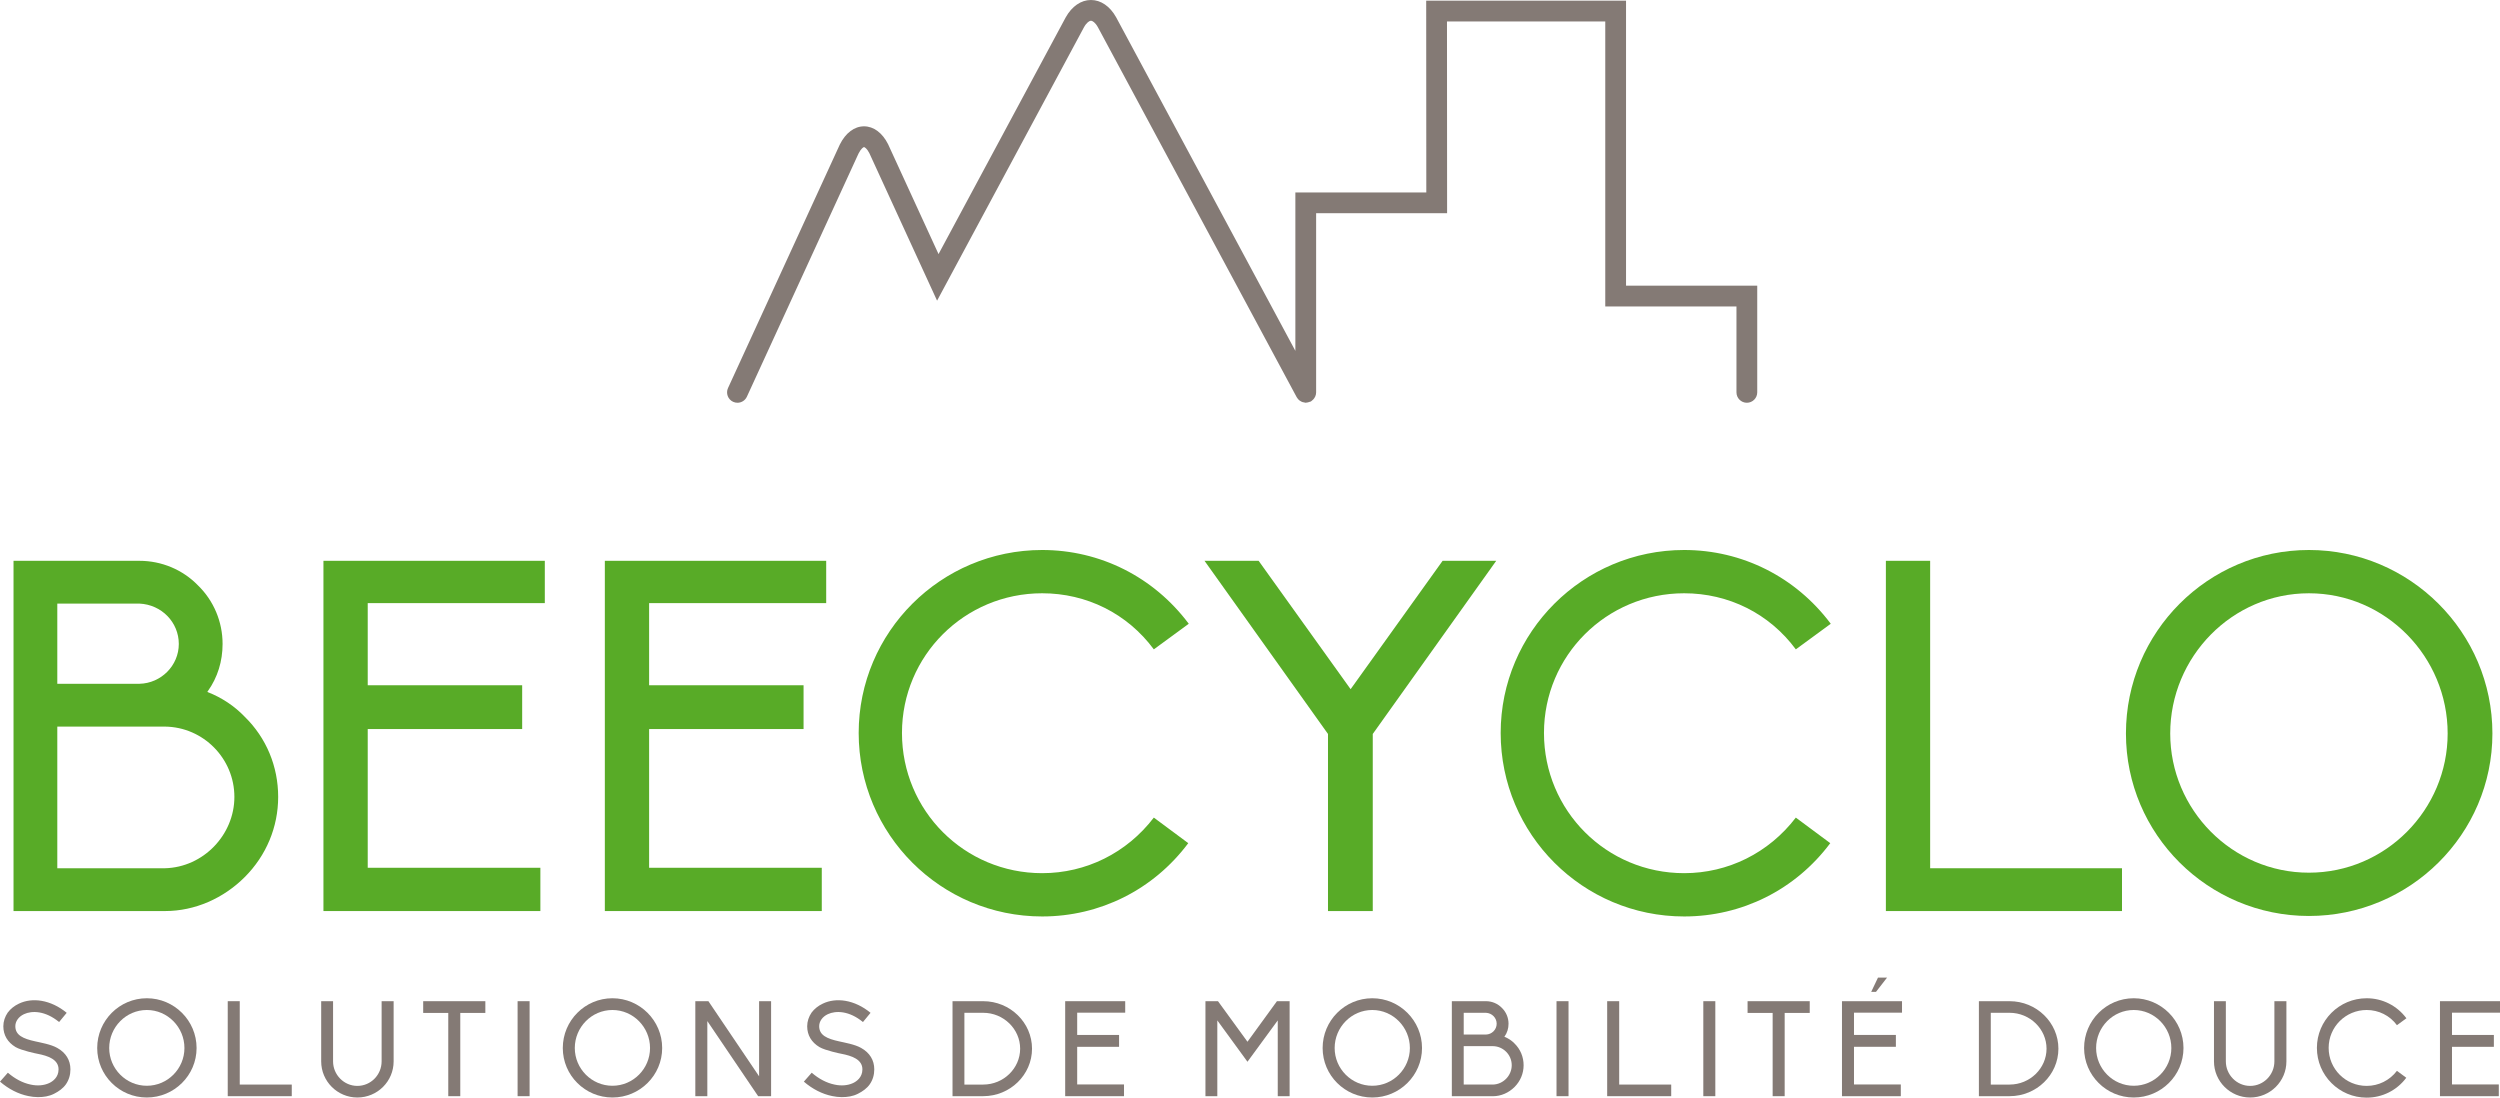
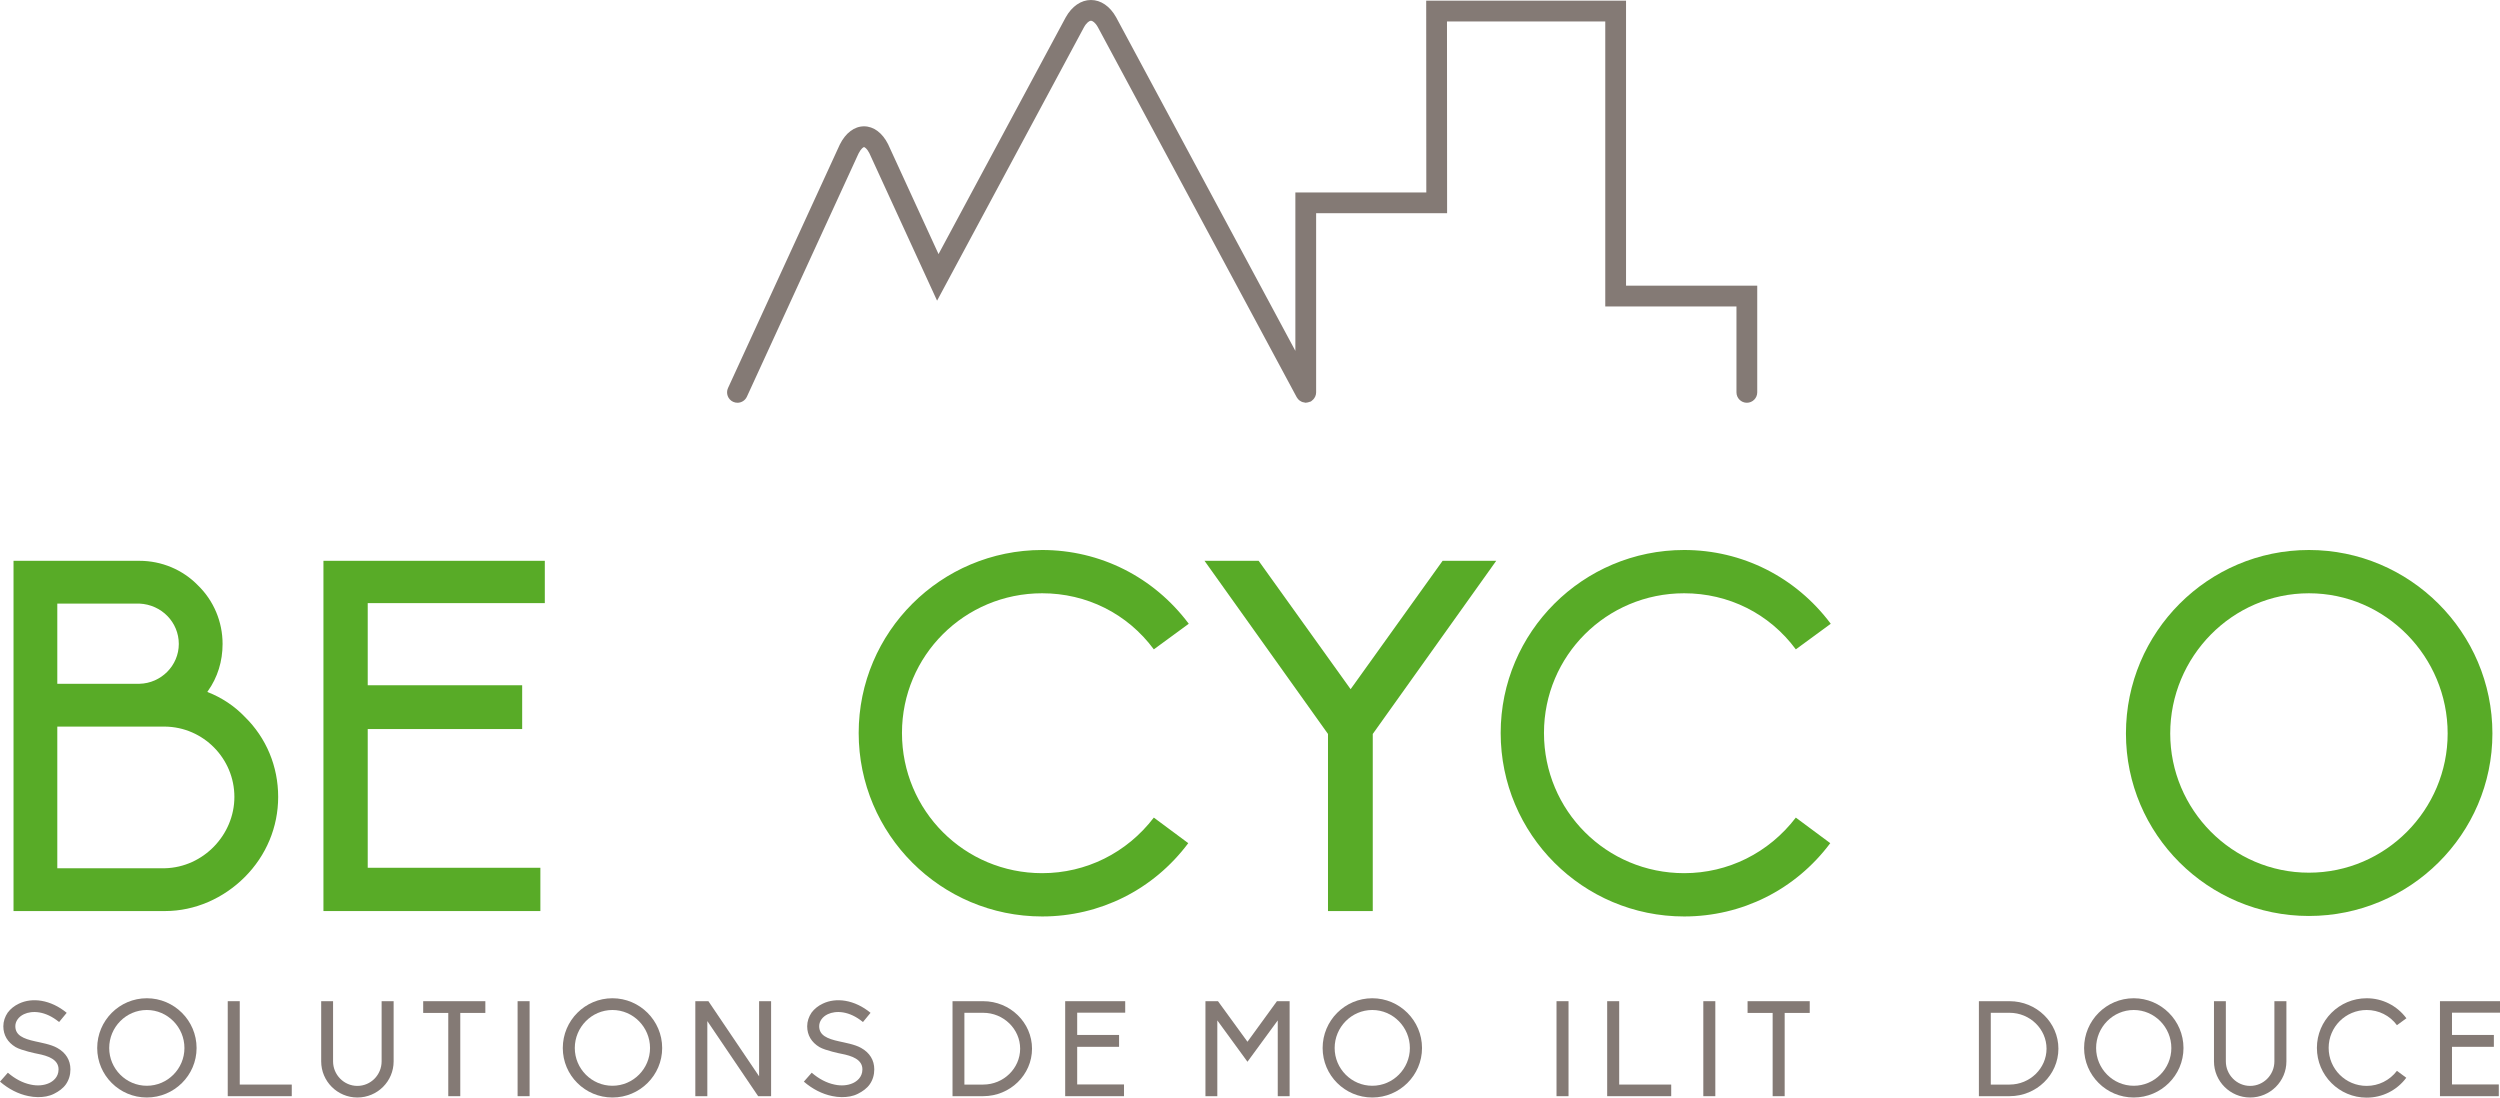
<svg xmlns="http://www.w3.org/2000/svg" version="1.1" id="Calque_1" x="0px" y="0px" width="264.52px" height="116.139px" viewBox="0 0 264.52 116.139" enable-background="new 0 0 264.52 116.139" xml:space="preserve">
  <g>
    <path fill="#847A75" d="M172.048,30.226V0.071h-21.145l0.012,20.293H137.06v16.76L118.09,1.819   c-0.646-1.156-1.615-1.821-2.66-1.819c-1.044,0-2.013,0.663-2.667,1.834L99.304,26.885l-5.341-11.633   c-0.603-1.199-1.529-1.886-2.542-1.886H91.42c-1.013,0-1.94,0.688-2.558,1.922L77.03,41.058c-0.253,0.551-0.011,1.203,0.54,1.457   c0.149,0.067,0.305,0.1,0.457,0.1c0.417,0,0.814-0.238,1-0.641l11.815-25.735c0.26-0.516,0.515-0.676,0.579-0.676   s0.32,0.16,0.563,0.642l7.166,15.609L114.69,2.89c0.285-0.513,0.577-0.693,0.741-0.693c0.163-0.001,0.455,0.18,0.732,0.677   l20.978,39.042c0.014,0.035,0.034,0.062,0.051,0.094l0.014,0.027c0.005,0.008,0.014,0.013,0.019,0.022   c0.065,0.11,0.142,0.207,0.24,0.29c0.028,0.023,0.061,0.039,0.093,0.061c0.08,0.055,0.161,0.103,0.256,0.134   c0.061,0.022,0.124,0.028,0.188,0.039c0.054,0.008,0.102,0.032,0.157,0.032c0.02,0,0.036-0.01,0.054-0.011   c0.087-0.003,0.17-0.027,0.256-0.052c0.051-0.015,0.103-0.023,0.15-0.047c0.024-0.009,0.051-0.008,0.075-0.021   c0.07-0.038,0.119-0.098,0.178-0.148c0.025-0.022,0.055-0.04,0.078-0.066c0.086-0.089,0.15-0.189,0.201-0.298   c0.007-0.014,0.016-0.027,0.022-0.042c0.055-0.131,0.083-0.267,0.083-0.411c0,0,0.001-0.002,0.001-0.003v-0.005   c0-0.044,0.005-0.086,0-0.131V22.561h13.858l-0.012-20.293h16.747v30.155h13.882v9.093c0,0.606,0.492,1.099,1.099,1.099   s1.099-0.493,1.099-1.099v-11.29H172.048z" />
    <path fill="#58AB27" d="M1.431,59.339h13.324c2.342,0,4.58,0.937,6.193,2.601c1.666,1.615,2.603,3.852,2.603,6.195   c0,1.82-0.521,3.539-1.562,4.996l-0.051,0.053l0.051,0.051c1.458,0.572,2.811,1.457,3.904,2.604   c2.29,2.236,3.539,5.256,3.539,8.482c0,3.176-1.249,6.193-3.539,8.484c-2.238,2.238-5.257,3.592-8.432,3.592H1.431V59.339z    M14.755,72.35c2.29-0.051,4.164-1.926,4.164-4.215c0-2.291-1.822-4.164-4.164-4.27H6.063v8.484H14.755z M17.461,91.868   c4.06-0.104,7.339-3.539,7.339-7.547c0-4.059-3.279-7.391-7.339-7.441H6.063v14.988H17.461z" />
    <polygon fill="#58AB27" points="34.223,59.338 57.645,59.338 57.645,63.815 38.908,63.815 38.908,72.506 55.25,72.506    55.25,77.139 38.908,77.139 38.908,91.817 57.176,91.817 57.176,96.397 34.223,96.397  " />
-     <polygon fill="#58AB27" points="63.997,59.338 87.418,59.338 87.418,63.815 68.682,63.815 68.682,72.506 85.023,72.506    85.023,77.139 68.682,77.139 68.682,91.817 86.95,91.817 86.95,96.397 63.997,96.397  " />
    <path fill="#58AB27" d="M122.084,86.508l3.644,2.705c-3.696,4.945-9.369,7.756-15.458,7.756c-10.723,0-19.415-8.691-19.415-19.414   c0-10.67,8.692-19.361,19.415-19.361c6.141,0,11.814,2.861,15.51,7.806l-3.696,2.707c-2.811-3.801-7.13-5.934-11.814-5.934   c-8.224,0-14.834,6.609-14.834,14.781c0,8.223,6.61,14.834,14.834,14.834C114.902,92.389,119.222,90.254,122.084,86.508" />
    <polygon fill="#58AB27" points="140.512,77.659 127.448,59.339 133.173,59.339 142.906,72.922 152.639,59.339 158.312,59.339    145.249,77.659 145.249,96.397 140.512,96.397  " />
    <path fill="#58AB27" d="M190.012,86.508l3.644,2.705c-3.695,4.945-9.368,7.756-15.458,7.756c-10.722,0-19.415-8.691-19.415-19.414   c0-10.67,8.693-19.361,19.415-19.361c6.142,0,11.814,2.861,15.51,7.806l-3.695,2.707c-2.811-3.801-7.13-5.934-11.814-5.934   c-8.224,0-14.834,6.609-14.834,14.781c0,8.223,6.61,14.834,14.834,14.834C182.83,92.389,187.15,90.254,190.012,86.508" />
-     <polygon fill="#58AB27" points="199.541,59.338 204.225,59.338 204.225,91.868 224.524,91.868 224.524,96.397 199.541,96.397  " />
    <path fill="#58AB27" d="M263.717,77.608c0,10.67-8.744,19.309-19.413,19.309c-10.67,0-19.362-8.639-19.362-19.309   c0-10.723,8.692-19.414,19.362-19.414C254.973,58.194,263.717,66.885,263.717,77.608 M258.981,77.608   c0-8.119-6.558-14.834-14.677-14.834c-8.12,0-14.677,6.715-14.677,14.834c0,8.066,6.557,14.729,14.677,14.729   C252.423,92.336,258.981,85.674,258.981,77.608" />
    <path fill="#847A75" d="M2.992,115.971c-1.044-0.213-2.075-0.734-2.992-1.525l0.833-0.945c0.748,0.648,1.58,1.086,2.413,1.256   c0.706,0.156,1.397,0.1,1.948-0.154c0.367-0.17,1.002-0.594,1.002-1.455c0-1.059-1.129-1.439-2.23-1.65   c-0.099-0.016-1.68-0.34-2.315-0.707c-0.847-0.508-1.298-1.27-1.298-2.201c0-0.521,0.169-1.016,0.466-1.453   c0.296-0.396,0.705-0.721,1.185-0.945c0.706-0.34,1.539-0.439,2.385-0.297c0.918,0.154,1.85,0.592,2.668,1.27l-0.804,0.975   c-1.454-1.199-2.865-1.229-3.713-0.834c-0.578,0.27-0.917,0.764-0.917,1.271c0,0.959,0.819,1.326,2.117,1.609   c0.537,0.127,1.651,0.311,2.315,0.691c0.917,0.508,1.397,1.299,1.397,2.271c0,0.578-0.155,1.115-0.48,1.582   c-0.296,0.422-0.748,0.748-1.256,1.002c-0.536,0.268-1.087,0.352-1.708,0.352C3.67,116.083,3.331,116.042,2.992,115.971" />
    <path fill="#847A75" d="M20.8,110.889c0,2.893-2.371,5.236-5.265,5.236s-5.25-2.344-5.25-5.236c0-2.908,2.356-5.266,5.25-5.266   S20.8,107.981,20.8,110.889 M19.515,110.889c0-2.201-1.778-4.023-3.98-4.023s-3.98,1.822-3.98,4.023   c0,2.188,1.778,3.994,3.98,3.994S19.515,113.078,19.515,110.889" />
    <polygon fill="#847A75" points="24.096,105.934 25.367,105.934 25.367,114.756 30.871,114.756 30.871,115.985 24.096,115.985  " />
    <path fill="#847A75" d="M41.649,105.934v6.367c0,2.117-1.722,3.824-3.839,3.824c-2.103,0-3.826-1.707-3.826-3.824v-6.367h1.257   v6.367c0,1.424,1.157,2.596,2.569,2.596c1.425,0,2.568-1.172,2.568-2.596v-6.367H41.649z" />
    <polygon fill="#847A75" points="47.431,107.176 44.777,107.176 44.777,105.934 51.354,105.934 51.354,107.176 48.701,107.176    48.701,115.985 47.431,115.985  " />
    <rect x="54.766" y="105.934" fill="#847A75" width="1.27" height="10.051" />
    <path fill="#847A75" d="M70.063,110.889c0,2.893-2.371,5.236-5.264,5.236c-2.894,0-5.251-2.344-5.251-5.236   c0-2.908,2.357-5.266,5.251-5.266C67.692,105.624,70.063,107.981,70.063,110.889 M68.779,110.889c0-2.201-1.779-4.023-3.98-4.023   c-2.202,0-3.981,1.822-3.981,4.023c0,2.188,1.779,3.994,3.981,3.994C67,114.883,68.779,113.078,68.779,110.889" />
    <polygon fill="#847A75" points="74.841,108.038 74.841,115.985 73.571,115.985 73.571,105.933 74.954,105.933 80.318,113.881    80.318,105.933 81.588,105.933 81.588,115.985 80.218,115.985  " />
    <path fill="#847A75" d="M88.046,115.971c-1.044-0.213-2.075-0.734-2.992-1.525l0.833-0.945c0.748,0.648,1.58,1.086,2.413,1.256   c0.706,0.156,1.397,0.1,1.948-0.154c0.367-0.17,1.002-0.594,1.002-1.455c0-1.059-1.129-1.439-2.23-1.65   c-0.099-0.016-1.68-0.34-2.315-0.707c-0.847-0.508-1.298-1.27-1.298-2.201c0-0.521,0.169-1.016,0.466-1.453   c0.296-0.396,0.705-0.721,1.185-0.945c0.706-0.34,1.539-0.439,2.385-0.297c0.918,0.154,1.85,0.592,2.668,1.27l-0.804,0.975   c-1.454-1.199-2.865-1.229-3.713-0.834c-0.578,0.27-0.917,0.764-0.917,1.271c0,0.959,0.819,1.326,2.117,1.609   c0.537,0.127,1.651,0.311,2.315,0.691c0.917,0.508,1.397,1.299,1.397,2.271c0,0.578-0.155,1.115-0.48,1.582   c-0.296,0.422-0.748,0.748-1.256,1.002c-0.536,0.268-1.087,0.352-1.708,0.352C88.725,116.083,88.385,116.042,88.046,115.971" />
    <path fill="#847A75" d="M100.784,105.934h3.246c2.851,0,5.166,2.26,5.166,5.025s-2.315,5.025-5.166,5.025h-3.246V105.934z    M107.94,110.959c0-2.074-1.75-3.797-3.91-3.797h-1.989v7.594h1.989C106.19,114.756,107.94,113.034,107.94,110.959" />
    <polygon fill="#847A75" points="112.705,105.934 119.056,105.934 119.056,107.149 113.975,107.149 113.975,109.506    118.407,109.506 118.407,110.762 113.975,110.762 113.975,114.743 118.929,114.743 118.929,115.985 112.705,115.985  " />
    <polygon fill="#847A75" points="135.196,115.985 135.196,107.967 131.992,112.342 128.802,107.967 128.802,115.985    127.546,115.985 127.546,105.934 128.873,105.934 131.992,110.225 135.111,105.934 136.452,105.934 136.452,115.985  " />
    <path fill="#847A75" d="M150.461,110.889c0,2.893-2.371,5.236-5.264,5.236c-2.895,0-5.252-2.344-5.252-5.236   c0-2.908,2.357-5.266,5.252-5.266C148.09,105.624,150.461,107.981,150.461,110.889 M149.177,110.889   c0-2.201-1.778-4.023-3.979-4.023c-2.203,0-3.981,1.822-3.981,4.023c0,2.188,1.778,3.994,3.981,3.994   C147.399,114.883,149.177,113.078,149.177,110.889" />
-     <path fill="#847A75" d="M153.616,105.934h3.613c0.636,0,1.242,0.256,1.68,0.707c0.452,0.438,0.706,1.045,0.706,1.68   c0,0.494-0.142,0.959-0.424,1.354l-0.014,0.016l0.014,0.014c0.396,0.154,0.763,0.395,1.059,0.705   c0.621,0.607,0.96,1.426,0.96,2.301c0,0.861-0.339,1.68-0.96,2.301c-0.606,0.607-1.425,0.976-2.286,0.976h-4.348V105.934z    M157.229,109.463c0.621-0.014,1.131-0.521,1.131-1.143s-0.495-1.129-1.131-1.158h-2.356v2.301H157.229z M157.963,114.756   c1.101-0.027,1.99-0.959,1.99-2.047c0-1.099-0.89-2.004-1.99-2.018h-3.091v4.064H157.963z" />
    <rect x="164.692" y="105.934" fill="#847A75" width="1.271" height="10.051" />
    <polygon fill="#847A75" points="170.052,105.934 171.324,105.934 171.324,114.756 176.827,114.756 176.827,115.985    170.052,115.985  " />
    <rect x="180.224" y="105.934" fill="#847A75" width="1.271" height="10.051" />
    <polygon fill="#847A75" points="187.56,107.176 184.907,107.176 184.907,105.934 191.484,105.934 191.484,107.176 188.832,107.176    188.832,115.985 187.56,115.985  " />
-     <path fill="#847A75" d="M194.896,105.934h6.352v1.215h-5.081v2.357h4.432v1.256h-4.432v3.98h4.954v1.242h-6.225V105.934z    M198.707,103.436h0.96l-1.172,1.512h-0.508L198.707,103.436z" />
    <path fill="#847A75" d="M209.383,105.934h3.247c2.851,0,5.166,2.26,5.166,5.025s-2.315,5.025-5.166,5.025h-3.247V105.934z    M216.54,110.959c0-2.074-1.75-3.797-3.909-3.797h-1.99v7.594h1.99C214.79,114.756,216.54,113.034,216.54,110.959" />
    <path fill="#847A75" d="M231.03,110.889c0,2.893-2.371,5.236-5.265,5.236s-5.251-2.344-5.251-5.236   c0-2.908,2.357-5.266,5.251-5.266S231.03,107.981,231.03,110.889 M229.746,110.889c0-2.201-1.778-4.023-3.98-4.023   s-3.98,1.822-3.98,4.023c0,2.188,1.778,3.994,3.98,3.994S229.746,113.078,229.746,110.889" />
    <path fill="#847A75" d="M241.92,105.934v6.367c0,2.117-1.723,3.824-3.839,3.824c-2.104,0-3.825-1.707-3.825-3.824v-6.367h1.256   v6.367c0,1.424,1.157,2.596,2.569,2.596c1.425,0,2.567-1.172,2.567-2.596v-6.367H241.92z" />
    <path fill="#847A75" d="M253.616,113.303l0.988,0.732c-1.002,1.342-2.541,2.104-4.192,2.104c-2.907,0-5.265-2.356-5.265-5.264   c0-2.895,2.357-5.252,5.265-5.252c1.666,0,3.204,0.777,4.206,2.118l-1.002,0.733c-0.762-1.029-1.934-1.608-3.204-1.608   c-2.229,0-4.022,1.792-4.022,4.009c0,2.23,1.793,4.021,4.022,4.021C251.668,114.897,252.839,114.319,253.616,113.303" />
    <polygon fill="#847A75" points="258.168,105.934 264.52,105.934 264.52,107.149 259.44,107.149 259.44,109.506 263.871,109.506    263.871,110.762 259.44,110.762 259.44,114.743 264.393,114.743 264.393,115.985 258.168,115.985  " />
  </g>
</svg>